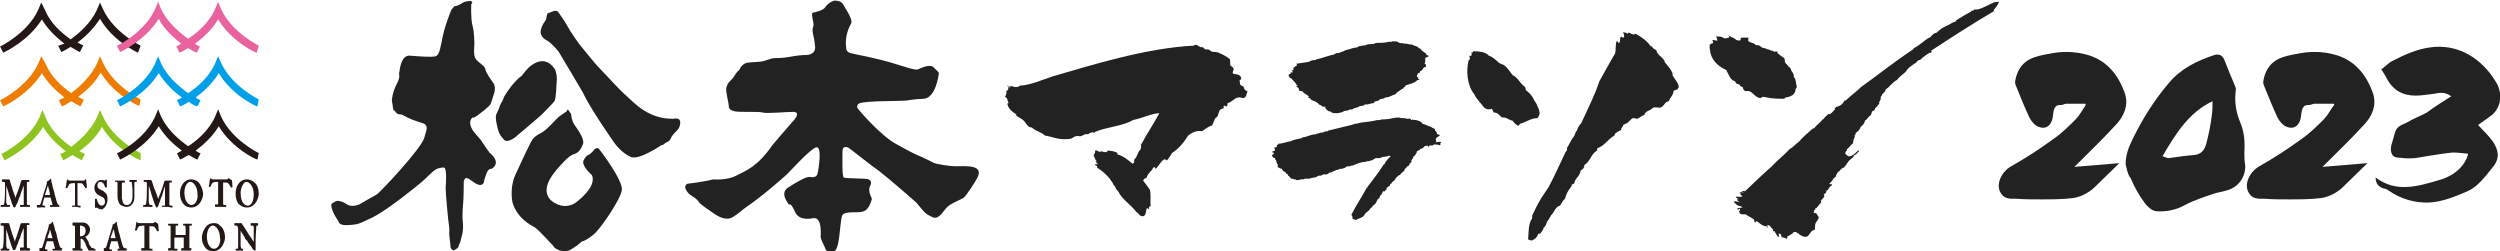
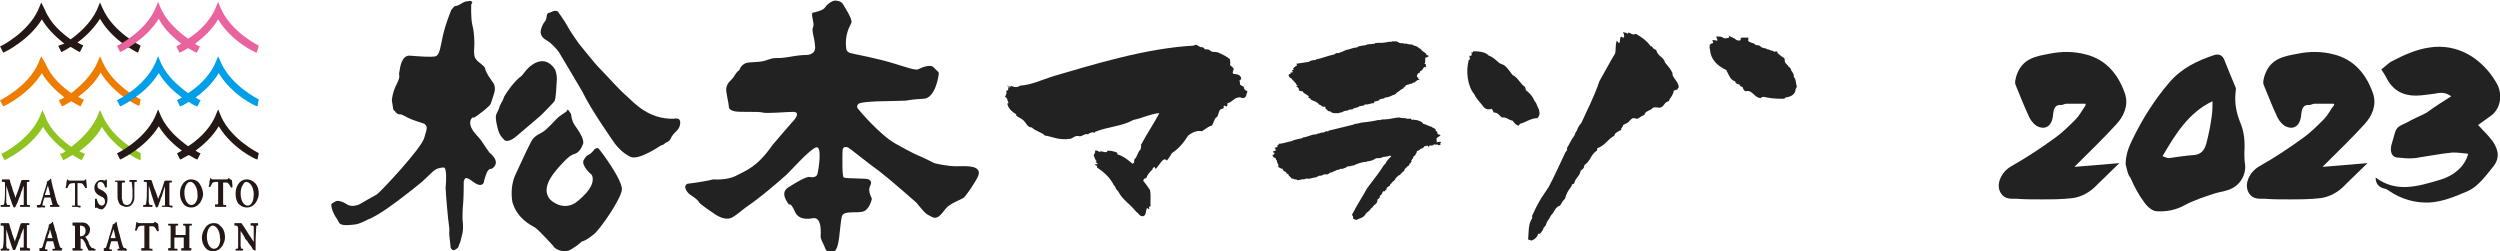
<svg xmlns="http://www.w3.org/2000/svg" version="1.1" id="レイヤー_1" x="0px" y="0px" viewBox="0 0 400 40.2" style="enable-background:new 0 0 400 40.2;" xml:space="preserve">
  <style type="text/css">
	.st0{fill:#231815;}
	.st1{fill:#EE7C00;}
	.st2{fill:#8FC31F;}
	.st3{fill:#E9639E;}
	.st4{fill:#009FE8;}
	.st5{fill:#222222;}
	.st6{fill-rule:evenodd;clip-rule:evenodd;fill:#222222;}
</style>
  <g>
    <g>
      <g>
        <path class="st0" d="M22.5,7.3c0,0-4.3-2.1-6-5.8L16,0.4l-0.5,1.2c-1,2.1-2.8,3.7-4.2,4.7c-1.4-1-3.2-2.5-4.1-4.7L6.6,0.4     L6.1,1.6c-1.7,3.7-6,5.8-6,5.8L0,7.4l0.5,1l0.1,0c0.2-0.1,4-1.9,6.1-5.3c0.8,1.4,2.1,2.7,3.6,3.9C9.8,7.1,9.5,7.3,9.4,7.3l-0.1,0     l0.5,1l0.1,0c0,0,0.6-0.3,1.4-0.8c0.8,0.5,1.4,0.8,1.4,0.8l0.1,0l0.5-1l0-0.1l-0.1,0c-0.1,0-0.4-0.2-0.8-0.4     C13.9,5.7,15.1,4.4,16,3C18,6.5,21.8,8.3,22,8.4l0.1,0L22.5,7.3L22.5,7.3z" />
        <path class="st1" d="M22.5,15.9c0,0-4.3-2.1-6-5.8L16,9l-0.5,1.2c-1,2.1-2.8,3.7-4.1,4.7c-1.4-1-3.2-2.5-4.1-4.7L6.6,9l-0.5,1.2     c-1.7,3.7-6,5.8-6,5.8l-0.1,0l0.5,1l0.1,0c0.2-0.1,4-1.9,6.1-5.3c0.8,1.4,2.1,2.7,3.6,3.9c-0.5,0.3-0.8,0.4-0.8,0.4l-0.1,0l0.5,1     l0.1,0c0,0,0.6-0.3,1.4-0.8c0.8,0.5,1.3,0.7,1.4,0.8l0.1,0l0.5-1l0-0.1l-0.1,0c-0.1,0-0.4-0.2-0.8-0.4c1.6-1.2,2.8-2.4,3.6-3.9     c2.1,3.5,5.9,5.3,6.1,5.3l0.1,0L22.5,15.9L22.5,15.9z" />
        <path class="st2" d="M22.5,24.5c0,0-4.3-2.1-6-5.8L16,17.6l-0.5,1.2c-1,2.1-2.8,3.7-4.1,4.7c-1.4-1-3.2-2.5-4.1-4.7l-0.5-1.2     l-0.5,1.2c-1.7,3.7-6,5.8-6,5.8l-0.1,0l0.5,1l0.1,0c0.2-0.1,4-1.9,6.1-5.3c0.8,1.4,2.1,2.7,3.6,3.9c-0.4,0.3-0.7,0.4-0.8,0.4     l-0.1,0l0.5,1l0.1,0c0,0,0.6-0.3,1.4-0.8c0.8,0.5,1.4,0.8,1.4,0.8l0.1,0l0.5-1l-0.1,0c0,0-0.3-0.2-0.8-0.4     c1.6-1.2,2.8-2.4,3.6-3.9c2.1,3.5,5.9,5.3,6.1,5.3l0.1,0L22.5,24.5L22.5,24.5z" />
        <path class="st3" d="M41.4,7.3c0,0-4.3-2.1-6-5.8l-0.5-1.2l-0.5,1.2c-1,2.2-2.9,3.8-4.3,4.7c-1.4-1-3.3-2.6-4.3-4.7l-0.5-1.2     l-0.5,1.2c-1.7,3.7-6,5.8-6,5.8l-0.1,0l0.5,1l0.1,0c0.2-0.1,4-1.9,6.1-5.3C26.3,4.8,27.9,6.1,29,7c-0.4,0.2-0.7,0.4-0.7,0.4     l-0.1,0l0.5,1l0.1,0c0,0,0.5-0.2,1.3-0.7c0.7,0.4,1.2,0.7,1.3,0.7l0.1,0l0.5-1l-0.1,0c0,0-0.3-0.1-0.7-0.4     c1.1-0.8,2.7-2.2,3.7-3.9c2.1,3.5,5.9,5.3,6.1,5.3l0.1,0L41.4,7.3L41.4,7.3z" />
        <path class="st4" d="M41.4,15.9c0,0-4.3-2.1-6-5.8L34.9,9l-0.5,1.2c-1,2.2-2.9,3.8-4.3,4.7c-1.4-1-3.3-2.6-4.3-4.7L25.3,9     l-0.5,1.2c-1.7,3.7-6,5.8-6,5.8l-0.1,0l0.5,1l0.1,0c0.2-0.1,4-1.9,6.1-5.3c1.1,1.8,2.6,3.1,3.7,3.9c-0.4,0.2-0.7,0.4-0.7,0.4     l-0.1,0l0.5,1l0.1,0c0,0,0.5-0.2,1.3-0.7c0.7,0.5,1.2,0.7,1.3,0.7l0.1,0l0.5-1l-0.1,0c0,0-0.3-0.1-0.7-0.4     c1.1-0.8,2.7-2.2,3.7-3.9c2.1,3.5,5.9,5.3,6.1,5.3l0.1,0L41.4,15.9L41.4,15.9z" />
        <path class="st0" d="M41.4,24.5c0,0-4.3-2.1-6-5.8l-0.5-1.2l-0.5,1.2c-1,2.2-2.9,3.8-4.3,4.7c-1.4-1-3.3-2.6-4.3-4.7l-0.5-1.2     l-0.5,1.2c-1.7,3.7-6,5.8-6,5.8l-0.1,0l0.5,1l0.1,0c0.2-0.1,4-1.9,6.1-5.3c1.1,1.8,2.6,3.1,3.7,3.9c-0.4,0.2-0.7,0.4-0.7,0.4     l-0.1,0l0.5,1l0.1,0c0.1,0,0.5-0.3,1.3-0.7c0.7,0.4,1.2,0.7,1.3,0.7l0.1,0l0.5-1l-0.1,0c0,0-0.3-0.1-0.7-0.4     c1.1-0.8,2.7-2.2,3.7-3.9c2.1,3.5,5.9,5.3,6.1,5.3l0.1,0L41.4,24.5L41.4,24.5z" />
        <g>
          <path class="st0" d="M4.7,32.8H4.4c0,0-0.1-0.1-0.1-0.2c0,0,0-0.1,0-0.3l0-0.1c0-0.3,0-0.8,0-1v-0.4c0-0.3,0-1.3,0-1.5      c0-0.2,0-0.2,0.1-0.2h0.2c0.1,0,0.1,0,0.1-0.1v-0.1c0-0.1-0.1-0.1-0.1-0.1c0,0,0,0,0,0l0,0c-0.1,0-0.3,0-0.9,0      c-0.1,0-0.2,0-0.3,0.1c0,0.1-0.3,0.9-0.4,1.3l-0.3,0.8c-0.1,0.2-0.2,0.5-0.2,0.7c-0.1-0.3-0.3-0.9-0.5-1.4l0-0.1      c-0.2-0.6-0.4-1.1-0.4-1.3c0-0.1-0.1-0.2-0.2-0.2c0,0,0,0-0.1,0c-0.1,0-0.2,0-0.3,0c-0.4,0-0.6,0-0.6,0l0,0c0,0,0,0,0,0      c-0.1,0-0.1,0.1-0.1,0.1V29c0,0.1,0,0.1,0.1,0.1h0.2c0.1,0,0.2,0,0.2,0.3v1c0,0.1,0,1.6-0.1,2c0,0.2-0.1,0.4-0.2,0.4H0.2      c-0.1,0-0.1,0-0.1,0.1V33c0,0,0,0.1,0.1,0.1c0,0,0,0,0.1,0c0.1,0,0.3,0,0.6,0c0.3,0,0.4,0,0.5,0c0,0,0.1,0,0.1,0      c0.1,0,0.1-0.1,0.1-0.1v-0.1c0-0.1,0-0.1-0.1-0.1H1.2c-0.1,0-0.1-0.2-0.2-0.4c0-0.2,0-0.7,0-1.4v0c0-0.1,0-0.8,0-1.3      c0.1,0.4,0.4,1.1,0.4,1.3c0,0,0.6,1.9,0.7,2c0,0.1,0.1,0.2,0.2,0.2c0.1,0,0.2-0.1,0.2-0.2c0,0,0.1-0.2,0.2-0.4l0.1-0.2      c0.2-0.5,0.3-0.9,0.4-1c0-0.1,0.1-0.3,0.2-0.7l0.1-0.2c0.1-0.3,0.2-0.6,0.3-0.8c0,0.3,0,0.7,0,1.3v0.3c0,0.5,0,1.3,0,1.4      c0,0.1,0,0.1-0.1,0.1H3.3c-0.1,0-0.1,0-0.1,0.1V33c0,0.1,0.1,0.1,0.1,0.1c0,0,0,0,0.1,0c0.1,0,0.3,0,0.6,0c0.3,0,0.5,0,0.6,0      l0,0c0,0,0.1,0,0.1,0c0.1,0,0.1,0,0.1-0.1v-0.1C4.8,32.8,4.7,32.8,4.7,32.8z" />
          <path class="st0" d="M7,33.2c0,0,0.1,0,0.1,0c0.1,0,0.1,0,0.1-0.1v-0.1c0,0,0-0.1-0.1-0.1H6.9c-0.1,0-0.1,0-0.1-0.1      c0,0,0-0.1,0-0.1c0-0.1,0.2-0.8,0.3-1.1h1c0.1,0.3,0.2,0.9,0.3,1.1c0,0.1,0,0.1,0,0.1c0,0,0,0-0.1,0H8.1c-0.1,0-0.1,0-0.1,0.1      V33c0,0.1,0.1,0.1,0.1,0.1c0,0,0.1,0,0.1,0c0.1,0,0.3,0,0.5,0c0.4,0,0.5,0,0.6,0c0,0,0.1,0,0.1,0c0.1,0,0.1,0,0.1-0.1v-0.1      c0-0.1,0-0.1-0.1-0.1H9.4c0,0-0.1,0-0.2-0.2c-0.1-0.2-0.4-1.3-0.5-1.7c0-0.2-0.2-0.7-0.3-1.1l0-0.1c-0.1-0.4-0.2-0.7-0.2-0.9      c0-0.1,0-0.2-0.1-0.2c-0.1,0-0.1,0-0.1,0.1c0,0.1-0.3,0.2-0.4,0.3c-0.1,0-0.1,0.1-0.1,0.1c0,0,0,0.1,0,0.1c0,0,0,0,0,0.1      c0,0,0,0,0,0c0,0.1-0.4,1.4-0.5,1.6c-0.1,0.5-0.5,1.6-0.5,1.7c-0.1,0.2-0.2,0.2-0.2,0.2H6c-0.1,0-0.1,0-0.1,0.1V33      c0,0,0,0.2,0.1,0.2c0,0,0,0,0.1,0c0.1,0,0.2,0,0.4,0C6.7,33.1,6.9,33.2,7,33.2z M7.2,31.1c0.1-0.2,0.2-0.6,0.3-0.9      c0.1-0.3,0.1-0.4,0.2-0.5l0,0.1c0.1,0.4,0.3,1.1,0.3,1.4H7.2z" />
          <path class="st0" d="M12.7,33.2C12.7,33.2,12.7,33.2,12.7,33.2c0.1,0,0.2,0,0.2-0.1v-0.1c0-0.1-0.1-0.1-0.1-0.1h-0.3      c-0.1,0-0.1-0.2-0.1-0.5v-3.1h0.1c0.3,0,0.6,0,0.7,0.1c0.1,0.1,0.3,0.4,0.4,0.6c0,0,0,0.1,0.1,0.1l0,0h0l0.1,0      c0,0,0.1,0,0.1-0.1c0-0.3-0.1-1-0.1-1.1c0-0.1,0-0.2-0.1-0.2c-0.1,0-0.1,0-0.1,0.1l0,0c-0.1,0.1-0.2,0.1-0.3,0.1      c0,0-0.1,0-0.1,0l0,0c-0.2,0-0.4,0-0.8,0h-0.3c-0.3,0-0.5,0-0.7,0h0c-0.1,0-0.1,0-0.2,0c-0.1,0-0.2,0-0.3-0.1      c0,0-0.1-0.1-0.1-0.1c0,0-0.1,0-0.1,0.2c0,0-0.1,0.3-0.1,0.7l-0.1,0.4c0,0.1,0,0.1,0.1,0.1l0.1,0c0,0,0,0,0,0      c0.1,0,0.1-0.1,0.1-0.1c0.2-0.4,0.3-0.6,0.4-0.6c0.2-0.1,0.5-0.1,0.7-0.1h0.1v1.4c0,0.9,0,2,0,2.1c0,0,0,0.1-0.1,0.1h-0.3      c-0.1,0-0.1,0-0.1,0.1V33c0,0.1,0.1,0.1,0.1,0.1c0,0,0,0,0.1,0l0,0c0.1,0,0.3,0,0.6,0C12.4,33.1,12.6,33.2,12.7,33.2z" />
          <path class="st0" d="M17.2,31.8c0-0.4-0.1-0.7-0.3-0.9c-0.2-0.2-0.4-0.4-0.7-0.5c-0.2-0.1-0.4-0.2-0.5-0.3      c-0.1-0.1-0.1-0.3-0.1-0.5c0-0.2,0.1-0.5,0.5-0.5c0.2,0,0.3,0.1,0.4,0.2c0.2,0.2,0.2,0.4,0.3,0.6c0,0.1,0.1,0.1,0.1,0.1      c0,0,0,0,0,0l0.1,0c0.1,0,0.1-0.1,0.1-0.1c0,0,0-0.2,0-0.4c0-0.2,0-0.5,0-0.6c0-0.1-0.1-0.2-0.1-0.2c-0.1,0-0.1,0-0.1,0.1      l-0.1,0.1c0,0,0,0,0,0c-0.1,0-0.3-0.1-0.6-0.1c-0.3,0-0.5,0.1-0.7,0.3c-0.2,0.2-0.4,0.5-0.4,0.9c0,0.4,0.1,0.7,0.3,0.9      c0.2,0.3,0.6,0.4,0.7,0.5c0.5,0.2,0.7,0.4,0.7,0.9c0,0.4-0.3,0.6-0.5,0.6c-0.2,0-0.4-0.1-0.6-0.4c-0.1-0.3-0.2-0.5-0.2-0.6      c0-0.1-0.1-0.1-0.1-0.1l0,0l-0.1,0c-0.1,0-0.1,0.1-0.1,0.1c0,0,0,0.3,0,0.6c0,0.3,0,0.5,0,0.6c0,0.1,0.1,0.2,0.1,0.2      c0.1,0,0.1-0.1,0.2-0.1l0,0c0,0,0,0,0,0c0,0,0,0,0,0c0.2,0.2,0.5,0.3,0.9,0.3C16.8,33.2,17.2,32.7,17.2,31.8z" />
          <path class="st0" d="M21.5,30.3c0-0.5,0-0.9,0-1c0-0.1,0-0.2,0.1-0.2h0.2c0,0,0.1,0,0.1-0.1v-0.1c0-0.1-0.1-0.1-0.1-0.1      c0,0,0,0,0,0l0,0c-0.1,0-0.2,0-0.4,0c-0.2,0-0.4,0-0.5,0l0,0c0,0,0,0-0.1,0c-0.1,0-0.1,0-0.1,0.1V29c0,0.1,0,0.1,0.1,0.1h0.2      c0.1,0,0.1,0.1,0.1,0.2c0,0.1,0.1,0.7,0.1,1.1v1.1c0,0.4-0.1,0.7-0.3,1c-0.1,0.2-0.4,0.3-0.6,0.3c-0.1,0-0.4,0-0.6-0.3      c-0.1-0.2-0.1-0.5-0.2-0.7c0-0.2,0-0.6,0-0.9v-0.7c0-0.3,0-0.7,0-0.8c0-0.1,0-0.2,0.2-0.2h0.2c0.1,0,0.1,0,0.1-0.1v-0.1      c0-0.1-0.1-0.1-0.1-0.1c0,0,0,0-0.1,0h0c-0.1,0-0.3,0-0.6,0c-0.4,0-0.6,0-0.7,0l0,0c0,0,0,0,0,0c-0.1,0-0.1,0-0.1,0.1V29      c0,0.1,0.1,0.1,0.1,0.1h0.2c0,0,0.1,0,0.1,0.2v1.4c0,0.8,0,1.2,0.1,1.4c0.1,0.4,0.3,0.7,0.6,0.8c0.2,0.1,0.5,0.2,0.7,0.2      c0.4,0,0.7-0.1,0.9-0.4c0.3-0.3,0.4-0.7,0.4-1.2C21.5,31.4,21.5,30.4,21.5,30.3z" />
          <path class="st0" d="M27.4,33.2L27.4,33.2c0.1,0,0.1,0,0.1,0c0.1,0,0.1,0,0.1-0.1v-0.1c0-0.1-0.1-0.1-0.1-0.1h-0.3      c0,0-0.1-0.1-0.1-0.2c0,0,0-0.1,0-0.2l0-0.2c0-0.3,0-0.8,0-1v-0.4c0-0.9,0-1.4,0-1.5c0-0.2,0-0.2,0.1-0.2h0.2      c0.1,0,0.1,0,0.1-0.1v-0.1c0-0.1-0.1-0.1-0.1-0.1c0,0,0,0,0,0l0,0c-0.1,0-0.3,0-0.8,0c-0.1,0-0.2,0-0.3,0.1      c0,0.1-0.3,0.9-0.4,1.3l-0.1,0.2c0,0.1-0.1,0.3-0.2,0.6l-0.1,0.2c-0.1,0.2-0.1,0.4-0.2,0.5c-0.1-0.3-0.3-0.9-0.5-1.4l-0.1-0.2      c-0.2-0.5-0.3-1-0.4-1.2c0-0.1-0.1-0.2-0.2-0.2c0,0-0.1,0-0.1,0c-0.1,0-0.2,0-0.3,0c-0.4,0-0.6,0-0.6,0l0,0c0,0,0,0,0,0      c-0.1,0-0.1,0.1-0.1,0.1V29c0,0.1,0,0.1,0.1,0.1h0.2c0.1,0,0.2,0,0.2,0.3v1c0,0.1,0,1.6-0.1,2c0,0.2-0.1,0.4-0.2,0.4h-0.2      c-0.1,0-0.1,0-0.1,0.1V33c0,0,0,0.1,0.1,0.1c0,0,0,0,0.1,0c0.1,0,0.3,0,0.6,0c0.3,0,0.4,0,0.5,0c0,0,0.1,0,0.1,0      c0.1,0,0.1-0.1,0.1-0.1v-0.1c0-0.1,0-0.1-0.1-0.1H24c-0.1,0-0.1-0.2-0.2-0.4c0-0.2,0-0.7,0-1.4v0c0-0.2,0-0.8,0-1.3      c0.1,0.4,0.4,1.1,0.4,1.3c0,0,0.6,1.9,0.7,2c0,0.1,0.1,0.2,0.2,0.2c0.1,0,0.1-0.1,0.2-0.2c0,0,0.1-0.2,0.2-0.6l0.1-0.2      c0.1-0.4,0.2-0.7,0.3-0.8c0-0.1,0.1-0.3,0.2-0.7c0.1-0.3,0.2-0.7,0.3-0.9c0,0.3,0,0.7,0,1.3v0.3c0,0.5,0,1.3,0,1.4      c0,0.1,0,0.1-0.1,0.1h-0.3c-0.1,0-0.1,0-0.1,0.1V33c0,0.1,0.1,0.1,0.1,0.1c0,0,0,0,0.1,0c0.1,0,0.3,0,0.6,0      C27.1,33.1,27.3,33.2,27.4,33.2z" />
          <path class="st0" d="M31.8,29.2c-0.4-0.4-0.9-0.5-1.2-0.5c-0.6,0-1.1,0.3-1.4,0.8c-0.4,0.6-0.4,1.2-0.4,1.5      c0,0.9,0.4,1.5,0.7,1.8c0.3,0.3,0.8,0.4,1.1,0.4c0.6,0,1.1-0.3,1.5-0.9c0.2-0.4,0.4-0.8,0.4-1.3C32.4,30,32,29.5,31.8,29.2z       M30.6,32.8c-0.4,0-1.1-0.5-1.1-2c0-0.4,0.1-1,0.4-1.4c0.2-0.2,0.3-0.3,0.5-0.3c0,0,0,0,0.1,0c0,0,0,0,0,0c0.4,0,1.1,0.7,1.1,2      C31.7,31.7,31.4,32.8,30.6,32.8z" />
          <path class="st0" d="M36.6,28.5c-0.1,0-0.1,0-0.1,0.1l0,0c-0.1,0.1-0.2,0.1-0.3,0.1c0,0-0.1,0-0.1,0l0,0c-0.2,0-0.4,0-0.8,0      h-0.3c-0.3,0-0.5,0-0.7,0h0c-0.1,0-0.1,0-0.2,0c-0.1,0-0.2,0-0.3-0.1c0,0-0.1-0.1-0.1-0.1c0,0-0.1,0-0.1,0.2      c0,0-0.1,0.3-0.1,0.7l-0.1,0.4c0,0.1,0,0.1,0.1,0.1l0.1,0c0,0,0,0,0,0c0.1,0,0.1-0.1,0.1-0.1c0.2-0.4,0.3-0.6,0.4-0.6      c0.2-0.1,0.5-0.1,0.7-0.1h0.1v1.4c0,0.2,0,1.9,0,2.1c0,0,0,0.1-0.1,0.1h-0.3c-0.1,0-0.1,0-0.1,0.1V33c0,0.1,0.1,0.1,0.1,0.1      c0,0,0,0,0.1,0l0,0c0.1,0,0.3,0,0.7,0c0.4,0,0.6,0,0.7,0c0,0,0,0,0.1,0c0.1,0,0.1,0,0.1-0.1v-0.1c0-0.1-0.1-0.1-0.1-0.1h-0.3      c-0.1,0-0.1-0.2-0.1-0.5v-3.1h0.1c0.3,0,0.6,0,0.7,0.1c0.1,0.1,0.3,0.4,0.4,0.6c0,0,0,0.1,0.1,0.1h0l0.1,0c0,0,0.1,0,0.1-0.1      c0-0.3-0.1-1-0.1-1.1C36.7,28.7,36.7,28.5,36.6,28.5z" />
          <path class="st0" d="M38.4,32.8c0.3,0.3,0.8,0.4,1.1,0.4c0.6,0,1.1-0.3,1.5-0.9c0.2-0.4,0.4-0.8,0.4-1.3c0-1-0.4-1.6-0.7-1.8      c-0.4-0.4-0.9-0.5-1.2-0.5c-0.6,0-1.1,0.3-1.4,0.8c-0.4,0.6-0.4,1.2-0.4,1.5C37.7,31.9,38,32.6,38.4,32.8z M39.4,29.1      C39.4,29.1,39.5,29.1,39.4,29.1L39.4,29.1C39.5,29.1,39.5,29.1,39.4,29.1c0.5,0,1.2,0.7,1.2,2c0,0.7-0.2,1.8-1,1.8      c-0.4,0-1.1-0.5-1.1-2c0-0.4,0.1-1,0.4-1.4C39.1,29.2,39.2,29.1,39.4,29.1z" />
          <path class="st0" d="M4.7,39.7H4.4c0,0-0.1-0.1-0.1-0.2c0,0,0-0.1,0-0.3l0-0.1c0-0.3,0-0.8,0-1v-0.4c0-0.3,0-1.4,0-1.5      c0-0.2,0-0.2,0.1-0.2h0.2c0.1,0,0.1,0,0.1-0.1v-0.1c0-0.1-0.1-0.1-0.1-0.1c0,0,0,0-0.1,0c-0.1,0-0.3,0-0.9,0      c-0.1,0-0.2,0-0.3,0.1c0,0.1-0.3,0.9-0.4,1.3l-0.1,0.3c0,0.1-0.1,0.3-0.2,0.6c-0.1,0.2-0.2,0.5-0.2,0.7      c-0.1-0.3-0.3-0.9-0.5-1.4l0-0.1c-0.2-0.5-0.3-1-0.4-1.3c0-0.1-0.1-0.2-0.2-0.2c0,0,0,0-0.1,0c-0.1,0-0.2,0-0.3,0      c-0.4,0-0.5,0-0.6,0c0,0,0,0-0.1,0c-0.1,0-0.1,0.1-0.1,0.1V36c0,0.1,0,0.1,0.1,0.1h0.2c0.1,0,0.2,0,0.2,0.3v1c0,0.1,0,1.6-0.1,2      c0,0.2-0.1,0.4-0.2,0.4H0.2c-0.1,0-0.1,0-0.1,0.1V40c0,0,0,0.1,0.1,0.1c0,0,0,0,0,0h0c0.1,0,0.2,0,0.6,0c0.3,0,0.4,0,0.5,0      c0,0,0.1,0,0.1,0c0.1,0,0.1-0.1,0.1-0.1v-0.1c0-0.1,0-0.1-0.1-0.1H1.2c-0.1,0-0.1-0.2-0.2-0.4c0-0.2,0-0.7,0-1.4v0      c0-0.1,0-0.8,0-1.3c0.1,0.4,0.4,1.1,0.4,1.3c0,0,0.6,1.9,0.7,2C2.2,40,2.3,40,2.3,40c0.1,0,0.2-0.1,0.2-0.2c0,0,0.1-0.2,0.2-0.5      l0.1-0.2c0.1-0.4,0.3-0.9,0.4-1c0-0.1,0.1-0.3,0.2-0.7l0.1-0.2c0.1-0.3,0.2-0.5,0.3-0.7c0,0.3,0,0.7,0,1.3v0.3      c0,0.5,0,1.3,0,1.4c0,0.1,0,0.1-0.1,0.1H3.3c-0.1,0-0.1,0-0.1,0.1V40c0,0.1,0.1,0.1,0.1,0.1c0,0,0,0,0.1,0c0.1,0,0.3,0,0.6,0      c0.3,0,0.5,0,0.6,0c0,0,0.1,0,0.1,0c0.1,0,0.1,0,0.1-0.1v-0.1C4.8,39.8,4.7,39.7,4.7,39.7z" />
          <path class="st0" d="M9.9,39.7H9.8c0,0-0.1,0-0.2-0.2c-0.1-0.2-0.4-1.3-0.5-1.7c0-0.2-0.1-0.6-0.3-1l0-0.1      c-0.1-0.4-0.2-0.8-0.3-1c0-0.1,0-0.2-0.1-0.2c-0.1,0-0.1,0-0.1,0.1c0,0.1-0.3,0.2-0.4,0.3c-0.1,0-0.1,0.1-0.1,0.1      c0,0,0,0.1,0,0.1c0,0,0,0,0,0.1c0,0,0,0,0,0l0,0c0,0.1-0.4,1.4-0.5,1.6c-0.1,0.5-0.5,1.6-0.5,1.7c-0.1,0.2-0.2,0.2-0.2,0.2H6.4      c-0.1,0-0.1,0-0.1,0.1V40c0,0,0,0.2,0.1,0.2c0,0,0,0,0.1,0l0,0c0.1,0,0.2,0,0.4,0c0.2,0,0.4,0,0.5,0h0c0,0,0.1,0,0.1,0      c0.1,0,0.1,0,0.1-0.1v-0.1c0,0,0-0.1-0.1-0.1H7.3c0,0-0.1,0-0.1-0.1c0,0,0-0.1,0-0.1c0-0.1,0.2-0.8,0.3-1.1h1      c0.1,0.3,0.2,0.9,0.3,1.1c0,0.1,0,0.1,0,0.1c0,0,0,0-0.1,0H8.5c-0.1,0-0.1,0-0.1,0.1V40c0,0.1,0.1,0.1,0.1,0.1c0,0,0.1,0,0.1,0      l0,0c0.1,0,0.3,0,0.5,0c0.4,0,0.5,0,0.6,0c0,0,0.1,0,0.1,0c0.1,0,0.1,0,0.1-0.1v-0.1C10,39.8,10,39.7,9.9,39.7z M8.4,38.1H7.6      c0-0.2,0.1-0.5,0.3-0.9l0-0.1c0-0.2,0.1-0.3,0.1-0.4C8.1,37.1,8.3,37.8,8.4,38.1z" />
          <path class="st0" d="M14.9,39.7c-0.1,0-0.2,0-0.3-0.1c-0.1-0.1-0.4-0.6-0.4-0.7l0-0.1c-0.1-0.2-0.3-0.6-0.4-0.7      c0-0.1-0.1-0.1-0.2-0.2c0.5-0.2,0.8-0.6,0.8-1.2c0-0.3-0.1-0.5-0.3-0.7c-0.2-0.3-0.6-0.4-0.9-0.4c-0.1,0-0.2,0-0.3,0l-0.1,0      c-0.2,0-0.3,0-0.5,0c-0.4,0-0.5,0-0.6,0c0,0,0,0,0,0c-0.1,0-0.1,0-0.1,0.1V36c0,0.1,0,0.1,0.1,0.1h0.2c0,0,0.1,0.1,0.1,0.2v1.6      c0,0.5,0,1.1,0,1.7c0,0.1,0,0.1-0.1,0.1h-0.2c-0.1,0-0.1,0-0.1,0.1V40c0,0.1,0.1,0.1,0.1,0.1c0,0,0,0,0.1,0c0.1,0,0.2,0,0.6,0      c0.4,0,0.5,0,0.6,0c0,0,0,0,0.1,0c0.1,0,0.1,0,0.1-0.1v-0.1c0-0.1,0-0.1-0.1-0.1h-0.2c0,0,0,0,0-0.2c0-0.1,0-0.7,0-1.1v-0.3      c0,0,0.1,0,0.1,0c0.2,0,0.2,0.1,0.4,0.3c0.1,0.1,0.2,0.4,0.3,0.5l0,0.1c0.1,0.3,0.2,0.5,0.3,0.6c0,0.1,0.1,0.3,0.2,0.4l0,0      l0.1,0c0.1,0,0.2,0,0.4,0c0.2,0,0.3,0,0.4,0c0,0,0,0,0.1,0c0,0,0.1,0,0.1-0.1v-0.1C15,39.8,15,39.7,14.9,39.7z M13.7,36.9      c0,0.3-0.1,0.9-0.8,0.9c0,0-0.1,0-0.1,0l0-1.6c0-0.1,0-0.1,0-0.1c0,0,0.1,0,0.1,0c0.2,0,0.4,0.1,0.6,0.2      C13.6,36.5,13.7,36.7,13.7,36.9z" />
          <path class="st0" d="M20.1,39.7h-0.2c0,0-0.1,0-0.2-0.2c-0.1-0.2-0.4-1.3-0.5-1.7c0-0.2-0.2-0.6-0.3-1.1l0-0.1      c-0.1-0.4-0.2-0.7-0.2-0.9c0-0.1,0-0.2-0.1-0.2c-0.1,0-0.1,0-0.1,0.1c0,0.1-0.3,0.2-0.4,0.3c-0.1,0-0.1,0.1-0.1,0.1      c0,0,0,0.1,0,0.1c0,0,0,0,0,0.1c0,0,0,0,0,0c-0.1,0.2-0.4,1.4-0.5,1.6c-0.1,0.5-0.5,1.6-0.5,1.7c-0.1,0.2-0.2,0.2-0.2,0.2h-0.1      c-0.1,0-0.1,0-0.1,0.1V40c0,0,0,0.2,0.1,0.2c0,0,0,0,0.1,0l0,0c0.1,0,0.2,0,0.4,0c0.2,0,0.4,0,0.5,0h0c0,0,0.1,0,0.1,0      c0.1,0,0.1,0,0.1-0.1v-0.1c0,0,0-0.1-0.1-0.1h-0.2c-0.1,0-0.1,0-0.1-0.1c0,0,0-0.1,0-0.1c0-0.1,0.2-0.8,0.3-1.1h1      c0.1,0.3,0.2,0.9,0.3,1.1c0,0.1,0,0.1,0,0.1c0,0,0,0-0.1,0h-0.1c-0.1,0-0.1,0-0.1,0.1V40c0,0.1,0.1,0.1,0.1,0.1c0,0,0.1,0,0.1,0      l0,0c0.1,0,0.3,0,0.5,0c0.4,0,0.5,0,0.6,0c0,0,0.1,0,0.1,0c0.1,0,0.1,0,0.1-0.1v-0.1C20.2,39.8,20.1,39.7,20.1,39.7z M18.5,38.1      h-0.8c0-0.2,0.2-0.6,0.3-0.9c0.1-0.3,0.1-0.5,0.2-0.5l0,0.1C18.3,37,18.4,37.8,18.5,38.1z" />
          <path class="st0" d="M24.8,35.5c-0.1,0-0.1,0-0.1,0.1l0,0c-0.1,0.1-0.2,0.1-0.3,0.1c0,0-0.1,0-0.1,0l0,0c-0.2,0-0.4,0-0.8,0      h-0.3c-0.3,0-0.5,0-0.7,0c-0.1,0-0.1,0-0.2,0c-0.1,0-0.2,0-0.3-0.1c0,0-0.1-0.1-0.1-0.1c0,0-0.1,0-0.1,0.2      c0,0.1-0.1,0.4-0.1,0.7l-0.1,0.4c0,0.1,0,0.1,0.1,0.1l0.1,0c0,0,0,0,0,0c0.1,0,0.1-0.1,0.1-0.1c0.2-0.5,0.3-0.6,0.4-0.6      c0.2-0.1,0.5-0.1,0.7-0.1h0.1v1.4c0,0.9,0,2,0,2.1c0,0,0,0.1-0.1,0.1h-0.3c-0.1,0-0.1,0-0.1,0.1V40c0,0.1,0.1,0.1,0.1,0.1      c0,0,0,0,0.1,0c0.1,0,0.3,0,0.7,0c0.4,0,0.6,0,0.7,0c0,0,0,0,0.1,0c0.1,0,0.1,0,0.1-0.1v-0.1c0-0.1-0.1-0.1-0.1-0.1h-0.3      c-0.1,0-0.1-0.2-0.1-0.5v-3.1h0.1c0.3,0,0.6,0,0.7,0.1c0.1,0.1,0.3,0.4,0.4,0.6c0,0,0,0.1,0.1,0.1l0,0l0.1,0c0,0,0.1,0,0.1-0.1      c0-0.3-0.1-1-0.1-1.1C24.9,35.6,24.9,35.5,24.8,35.5z" />
          <path class="st0" d="M30.6,39.7h-0.2c-0.1,0-0.1,0-0.1-0.2c0-0.1,0-0.3,0-0.6l0-0.3c0-0.3,0-0.5,0-0.6v-0.6c0-0.1,0-0.3,0-0.5      l0-0.2c0-0.2,0-0.3,0-0.4c0-0.2,0-0.2,0.1-0.2h0.2c0.1,0,0.1-0.1,0.1-0.1v-0.1c0-0.1-0.1-0.1-0.1-0.1c0,0-0.1,0-0.1,0      c-0.1,0-0.3,0-0.5,0c-0.3,0-0.4,0-0.5,0c-0.1,0-0.1,0-0.1,0c-0.1,0-0.1,0-0.1,0.1V36c0,0.1,0.1,0.1,0.1,0.1h0.2c0,0,0,0,0.1,0.2      c0,0.1,0,0.9,0,1.1v0.2c0,0,0,0,0,0h0h-1.6c0,0,0,0,0,0v-0.2c0-0.2,0-0.9,0-1c0-0.3,0-0.3,0.1-0.3h0.2c0.1,0,0.1,0,0.1-0.1v-0.1      c0-0.1,0-0.1-0.1-0.1c0,0-0.1,0-0.1,0c-0.1,0-0.3,0-0.6,0c-0.3,0-0.5,0-0.6,0c0,0-0.1,0-0.1,0c-0.1,0-0.1,0.1-0.1,0.1V36      c0,0.1,0.1,0.1,0.1,0.1h0.2c0.1,0,0.1,0,0.1,0.3c0,0,0,0.1,0,0.1l0,0.3c0,0.2,0,0.5,0,0.6v0.8c0,0.2,0,0.5,0,0.8V39      c0,0.2,0,0.4,0,0.5c0,0.1,0,0.2-0.1,0.2h-0.2c-0.1,0-0.1,0-0.1,0.1V40c0,0.1,0,0.1,0.1,0.1c0,0,0.1,0,0.1,0c0.1,0,0.3,0,0.6,0      c0.3,0,0.4,0,0.5,0c0,0,0.1,0,0.1,0c0.1,0,0.1,0,0.1-0.1v-0.1c0-0.1,0-0.1-0.1-0.1H28c0,0-0.1,0-0.1-0.1c0-0.4,0-1.1,0-1.3V38      l0,0h1.5c0,0,0,0,0,0l0,0.2c0,0.1,0,1.1,0,1.3c0,0.2,0,0.2,0,0.2h-0.3c-0.1,0-0.1,0-0.1,0.1V40c0,0.1,0,0.1,0.1,0.1      c0,0,0.1,0,0.2,0c0.1,0,0.3,0,0.6,0c0.3,0,0.4,0,0.5,0l0,0c0,0,0.1,0,0.1,0c0.1,0,0.1,0,0.1-0.1v-0.1      C30.7,39.8,30.6,39.7,30.6,39.7z" />
          <path class="st0" d="M34.2,35.7c-0.6,0-1.1,0.3-1.4,0.8c-0.4,0.6-0.5,1.2-0.5,1.5c0,0.9,0.4,1.5,0.7,1.8      c0.3,0.3,0.8,0.4,1.1,0.4c0.6,0,1.1-0.3,1.5-0.9c0.2-0.4,0.4-0.8,0.4-1.3c0-1-0.4-1.6-0.7-1.8C34.9,35.7,34.5,35.7,34.2,35.7z       M34.2,39.8c-0.4,0-1.1-0.5-1.1-2c0-0.4,0.1-1,0.4-1.4c0.2-0.2,0.3-0.3,0.5-0.3c0,0,0,0,0.1,0l0,0c0,0,0,0,0,0      c0.4,0,1.1,0.7,1.1,2C35.3,38.1,35.3,39.8,34.2,39.8z" />
          <path class="st0" d="M41.2,35.7C41.2,35.7,41.2,35.7,41.2,35.7c-0.1,0-0.3,0-0.5,0c-0.2,0-0.4,0-0.4,0c0,0-0.1,0-0.1,0      c-0.1,0-0.1,0.1-0.1,0.1V36c0,0.1,0.1,0.1,0.1,0.1h0.2c0.1,0,0.2,0.1,0.2,0.2c0,0.1,0,0.5,0,0.8l0,0.1c0,0.3,0,0.6,0,1.1v0.4      c-0.2-0.3-0.7-1.1-0.8-1.2c-0.1-0.2-1-1.6-1.1-1.7c0-0.1-0.1-0.1-0.2-0.1c0,0,0,0,0,0c0,0-0.1,0-0.1,0c-0.1,0-0.1,0-0.2,0      c-0.2,0-0.3,0-0.4,0c0,0-0.1,0-0.1,0c0,0,0,0-0.1,0c-0.1,0-0.1,0-0.1,0.1V36c0,0.1,0,0.1,0.1,0.1l0.2,0c0.2,0,0.3,0.2,0.3,0.6      v0.8c0,0.9,0,1.7,0,1.9c0,0.4-0.1,0.4-0.1,0.4h-0.2c-0.1,0-0.1,0.1-0.1,0.1V40c0,0.1,0.1,0.1,0.1,0.1c0,0,0.1,0,0.1,0l0.1,0      c0.1,0,0.3,0,0.3,0c0.1,0,0.3,0,0.4,0h0c0.1,0,0.1,0,0.1,0c0.1,0,0.1-0.1,0.1-0.1v-0.1c0-0.1-0.1-0.1-0.1-0.1h-0.1      c-0.1,0-0.1,0-0.2-0.4c0,0,0-0.9,0-2v-0.5c0,0.1,0.1,0.1,0.1,0.2c0.3,0.5,0.6,0.9,0.6,1c0,0.1,0.2,0.3,0.4,0.5l0.1,0.2      c0.1,0.1,0.2,0.3,0.3,0.4c0.2,0.2,0.3,0.4,0.4,0.6l0.1,0.1c0,0.1,0.1,0.1,0.1,0.1c0,0,0.1,0.1,0.2,0.1c0.1,0,0.1-0.2,0.1-0.2      v-1.6c0-0.6,0.1-1.7,0.1-2c0-0.1,0-0.2,0.1-0.2h0.1c0,0,0.1,0,0.1-0.1v-0.1C41.3,35.8,41.3,35.7,41.2,35.7z" />
        </g>
      </g>
    </g>
    <g>
      <path class="st5" d="M392.2,15.4c-1-0.7-1.8-0.6-2.7-0.4c-1,0.1-2,0.3-3,0.3c-2.1,0-3.7-0.9-4.7-2.9c-0.2-0.4-0.4-0.7-0.8-1.3    c0.6-0.4,1.1-1,1.7-1.3c1.9-1,3.9-1.9,6-2.2c4.5-0.7,8.4,1.7,10.7,5.6c1.1,1.8,0.8,4.3-1.1,5.5c-0.6,0.4-1.2,0.9-1.8,1.3    c0.8,0.9,1.7,1.7,2.4,2.7c0.9,1.4,1.1,2.7-0.1,4.1c-1.2,1.5-2.4,3.1-4,3.8c-1.9,0.8-4,1.7-6.1,1.8c-2.2,0.1-4.5-0.5-6.5-1.9    c-0.2-0.1-0.4-0.3-0.6-0.3c-1-0.2-1.5-0.8-1.5-1.8c3.3,2.5,6.8,1.4,10.2,0.4c2.5-0.7,4.2-2.4,4.6-4.2c-0.9-0.1-1.7-0.2-2.5-0.2    c-2,0.2-4,0.6-6,0.9c-1,0.1-1.9,0-2.9-0.1c-0.8-0.1-1.1-0.9-0.9-1.9c0.2-0.7,0.4-1.4,0.6-2.1c0.3-1.1,1.2-1.2,1.9-1.6    c1-0.6,2.1-1,3.2-1.6C389.5,17.1,390.8,16.3,392.2,15.4z" />
      <g>
        <path class="st5" d="M340.1,26.3c0-1.5,0.5-2.8,1.1-4c1.6-3.3,3.5-6.3,5.8-9c2-2.4,4.6-3.6,7.3-4.5c0.7-0.2,1.3,0,1.6,0.8     c0.6,1.5,1.2,3,1.8,4.4c0.1,0.2,0,0.4,0,0.7c-0.2,1.7,0.1,3.3,0.7,4.8c0.7,1.6,0.8,3.2,0.7,4.9c0,0.6,0,1.2,0.1,1.8     c0.2,1.3-0.4,2.7-1.4,3.5c-1.1,0.9-2.4,0.9-3.6,1.3c-1.5,0.5-3.1,1-4.6,1.8c-1.4,0.8-3,1.1-4.5,1c-0.7,0-1.5-0.7-2-1.4     c-0.9-1.2-1.6-2.5-2.2-3.9C340.4,27.9,340.3,27,340.1,26.3z M346,25c0.4,0.1,0.7,0.3,1,0.3c1.4-0.2,2.7-0.4,4.1-0.5     c1-0.1,1.6-0.7,1.9-1.8c0.4-1.5,0.7-3,0.9-4.6c0.1-0.7,0.1-1.4,0.1-2.2C350.2,18,348.1,21.4,346,25z" />
        <path class="st5" d="M333.7,16.6c-1,0-2,0-3.1,0c-0.3,0-0.5,0.2-0.8,0.2c-1-0.1-1.2,0.6-1.3,1.5c-0.1,1.6-1,2.5-2.3,2     c-0.6-0.2-1.2-0.9-1.5-1.5c-0.8-1.7-1.5-3.5-2.2-5.2c-0.2-0.5,0-0.9,0.1-1.4c0.9-2.9,3.2-3.2,5.3-3.6c1.9-0.4,3.9-0.4,5.8,0.1     c3.2,0.8,5.2,3.1,6.3,6.3c0.6,1.9-0.2,3.6-1.4,4.9c-2.1,2.3-4.4,4.5-6.7,6.8c2.4-0.2,4.8-0.4,7.2-0.6c-1.1,1.1-2.3,2.2-3.5,3.4     c-1.1,1.2-2.5,2-4,2.2c-1.7,0.2-3.4,0.2-5.1,0.2c-1.3,0-2.6,0-3.9-0.1c-0.8,0-1.8,0.1-2.4-0.8c-1-1.4,0-3.5,1.6-4.4     c2.3-1.3,4.6-2.8,6.8-4.4c1.3-0.9,2.4-2,3.5-3.1c0.6-0.6,1-1.4,1.5-2.1C333.7,16.9,333.7,16.7,333.7,16.6z" />
        <path class="st5" d="M373.4,16.6c-1,0-2,0-3.1,0c-0.3,0-0.5,0.2-0.8,0.2c-1-0.1-1.2,0.6-1.3,1.5c-0.1,1.6-1,2.5-2.3,2     c-0.6-0.2-1.2-0.9-1.5-1.5c-0.8-1.7-1.5-3.5-2.2-5.2c-0.2-0.5,0-0.9,0.1-1.4c0.9-2.9,3.2-3.2,5.3-3.6c1.9-0.4,3.9-0.4,5.8,0.1     c3.2,0.8,5.2,3.1,6.3,6.3c0.6,1.9-0.2,3.6-1.4,4.9c-2.1,2.3-4.4,4.5-6.7,6.8c2.4-0.2,4.8-0.4,7.2-0.6c-1.1,1.1-2.3,2.2-3.5,3.4     c-1.1,1.2-2.5,2-4,2.2c-1.7,0.2-3.4,0.2-5.1,0.2c-1.3,0-2.6,0-3.9-0.1c-0.8,0-1.8,0.1-2.4-0.8c-1-1.4,0-3.5,1.6-4.4     c2.3-1.3,4.6-2.8,6.8-4.4c1.3-0.9,2.4-2,3.5-3.1c0.6-0.6,1-1.4,1.5-2.1C373.5,16.9,373.5,16.7,373.4,16.6z" />
      </g>
    </g>
    <g>
      <path class="st6" d="M69.1,9.1h0.3c0,0.2-0.1,0.3-0.3,0.3C69,9.3,69.2,9.3,69.1,9.1" />
      <line class="st5" x1="74" y1="20.1" x2="74" y2="20" />
      <path class="st5" d="M87.2,3.4c0,0,0.1-0.1,0.2-0.4c0.1-0.3,0-0.7,0.3-0.9c0,0,0.6-0.2,0.8-0.3c0.2-0.1,0.7-0.1,0.8,0.1    c0.1,0.2,1.1,1.5,1.5,2.3c0.4,0.8,1.9,2.9,2,3C93,7.4,95,10,96,11c1,1,3.1,3.4,4.3,4.4c1.2,1.1,3.5,3.7,7.5,3.6c0,0,0.2-0.1,0.7,0    c0.5,0.2,0.3,1,0.3,0.9c0,0,0,0.5-0.5,1c-0.5,0.5-0.8,0.8-1,1.3c-0.2,0.4-0.5,0.5-0.7,0.6c-0.2,0.1-0.5,0.4-0.6,0.4    c-0.1,0-0.3,0.1-0.3,0.1c0,0-3.5,2.4-4.8,1.8c-1.3-0.6-2.2-1.7-2.5-2.1c-0.3-0.4-4-5.7-5.2-8.3c0,0-3.6-6.1-3.8-6.4    c-0.2-0.3-1.2-1.4-1.7-1.7c-0.5-0.3-1.1-0.6-1.2-1.4C86.5,4.6,86.8,3.9,87.2,3.4" />
      <path class="st5" d="M72.2,1.6L72.7,1c0,0,0.4,0,0.9-0.3c0.5-0.3,0.8-0.5,1.2-0.5c0.3,0,0.5-0.2,0.7,0.1c0,0,0.2,0-0.1,0.4    c0,0-0.1,2.3,0.2,3.4s0.3,2.7,0.3,3c0,0.3-0.2,1.8,0.2,2.3c0.4,0.6,1.4,1.1,1.5,1.5c0.1,0.4,0.2,0.8,1.2,2.2c0,0,0.6,0.6,0.3,1.7    c-0.3,1-0.6,1.9-0.7,2c-0.1,0.1-0.5,0.5-1,0.9c-0.5,0.4-1.3,1-1.5,1.1c-0.2,0-0.4,0-0.4,0.1c-0.1,0.1-0.5,0.6-0.1,1.5    c0.4,0.9,1.2,1.5,1.6,2.1c0.4,0.6,1.2,1.8,1.3,1.9c0.1,0.1,2,1.5,0.4,2.6c0,0-0.5-0.1-0.8,0.6c-0.3,0.7-0.5,1.5-0.5,1.6    c0,0.1-0.3,0.6-1,0.3c-0.7-0.3-1.2-0.9-1.7-1c-0.4-0.1-0.4,0.4-0.5,0.5c0,0.1,0,2.6-0.1,3.6C74,33.5,74,34.7,74,35    c0,0.3,0.2,1.1,0,2.3c-0.3,1.2-0.4,1.7-0.5,1.7c0,0-0.1,0.4-0.2,0.6c-0.1,0.1-0.7,0.6-0.9,0.4c-0.2-0.2-0.3-0.3-0.3-0.4    c0-0.2-0.1-0.8-0.1-1c0-0.2-0.2-1-0.1-1.9c0,0-0.1-1.1-0.2-1.7c0,0-0.4-4-0.4-5c0.1-1,0.2-3.2-0.3-3.2c0,0-0.9,0-1.4,0.4    c-0.5,0.3-1.4,1.3-2.1,1.9c-0.7,0.6-2,1.6-2.9,2.3c-0.9,0.7-4,3.1-5.9,3.8c0,0-1.1,0.6-1.8,0.7c-0.8,0.1-2.2,0.3-2.6-0.2    c-0.3-0.5-0.5-0.9-0.6-1c-0.1-0.1-1.1-2-0.5-2.2c0.6-0.3,0.6-0.6,1.8-0.1c0,0,0.5,0.3,0.7,0.4c0.2,0.1,0.8,0.3,1.8-0.1    c0,0,2.4-1.4,2.8-1.6c0.4-0.2,7.2-7.4,7.6-9.1c0.5-1.7,0.5-1.7,0-2.2c0,0-2.2-0.7-2.5-0.9c-0.4-0.2-1-0.5-1.2-0.6    c-0.2,0-0.6,0.1-1-0.5c0,0-0.3-0.2-0.3-0.4c0-0.2-0.2-1.2-0.2-1.3c0-0.2,0.1-1.4,0.8-2.7c0.7-1.4,0.2-1.3,0.4-1.9    c0.1-0.6,0.3-2.6,1.6-2.6c1.3,0.1,3.8,0.3,4.2,0.1c0.4-0.2,0.6-0.4,1-2.5C71.1,4.2,72.1,1.9,72.2,1.6" />
      <path class="st5" d="M80.5,15.9c0,0,0.1-0.3,0.2-0.5c0.1-0.2,0.7-1.1,1.1-1.6c0.4-0.5,1.2-1.4,1.6-1.6c0.3-0.3,0.6-0.8,1.1-1.3    c0.4-0.4,2.6-2.4,4.3,0.2c0,0,0.3,0.6,0.3,1.6c-0.1,1-0.1,3.1-0.4,3.5c-0.3,0.4-1.8,1.9-2.1,2.2c-0.3,0.3-4,3.4-4.1,3.5    c-0.1,0.1-1.3,1-1.8,0.5c-0.5-0.5-0.8-0.9-1-1.6c-0.2-0.7-0.5-2-0.3-2.5c0.3-0.6,0.5-1.1,0.5-1.1C79.9,16.9,80.5,16,80.5,15.9" />
      <path class="st5" d="M90.7,17.7c0,0,0.1-0.3,0.3,0c0.2,0.3,0.4,0.5,0.4,0.7c0,0.2,0.1,1,0.6,1.7c0.5,0.7,1.5,2.1,1.3,2.9    c-0.3,0.8-0.7,1.4-1.3,1.6c-0.6,0.2-1,0.4-2,1.5c-1,1.1-3.7,3.8-2,5.8c0,0,1.8,1.9,4,0.6c0,0,3.6-2.5,2.7-4.5c0,0-1.8-1.5-1.3-2.4    c0.5-0.9,0.8-0.8,0.9-0.9c0.2-0.1,0.7-0.6,0.8-0.8c0,0,0.5-0.4,0.7-0.1c0.3,0.3,3.9,5.1,3.7,6.6c-0.2,1.5-3.4,6.2-4.5,7.1    c-1,0.8-1.6,1.1-1.8,1.1c-0.2,0-0.5,0.6-2.2,1.5c-0.1,0-1.4,0.4-2.4-0.6c0,0,0-0.1-0.3-0.4c-0.3-0.3-2-2.2-2.7-2.7    c-0.7-0.4-2.8-1.4-3.6-4c0,0-0.5-2.2,0.4-4.3c0.9-2,2.5-5.4,2.8-5.8c0.3-0.4,0.7-0.7,1.5-1.1c0.8-0.4,2.4-2.3,2.7-2.5    c0.3-0.2,0.8-0.6,1-0.7C90.6,17.9,90.7,17.8,90.7,17.7" />
      <path class="st5" d="M118.3,11.2c0,0,0.3-1.1,1.5-1.2c1.2-0.1,1.9-0.1,2.2-0.2c0.3,0,1.4-0.5,1.9-0.5c0.5,0,1.3,0,2.4-0.2    c1.1-0.2,2-0.3,2.6-0.3c0.6,0,1.7-0.2,1.5-1.5c-0.1-1.4-0.6-2.4-0.3-3c0.3-0.6-0.6-2.4,0.1-2.3c0,0,1.5-0.3,1.8-0.8    c0.3-0.5,1.2-1.2,1.8-1.1c0.7,0.1,0.9,0.3,1.1,0.6c0.2,0.4,1.6,2.4,1.3,3c-0.3,0.6-1.1,2-0.8,4.1c0,0,0,0.5,0.7,0.7    c0.7,0.2,4.3,0.8,7.4,1.8c3.1,1,3.2,0.9,3.6,0.7c0.4-0.2,1.8-0.8,2.3-0.2c0.6,0.6,0.9,0.8,0.8,1c0,0.2-0.5,3.9-2.4,4    c-1.9,0.1-2.1,0.2-2.9,0.3c0,0-3,0.1-3.8,0.1c-0.7,0-3.4,0.1-3.7,0.4c-0.3,0.2-0.3,0.5-0.2,0.7c0.2,0.3,3.6,4.3,6.1,5.7    c2.5,1.4,3.6,1.9,3.9,2c0.3,0.1,2.1,1,2.3,1.1c0.3,0.1,2.1,0.5,3.5,0.5c1.3,0,3.4-0.2,3.6,0.9c0,0,0.1,0.3-0.2,0.9    c-0.3,0.6-1.8,3-2.3,3.3c-0.5,0.3-2.2,0.9-2.8,1.7c-0.7,0.9-1.3,1.8-2.2,1.3c-0.9-0.5-0.8-0.2-2.5-2.3c0,0-4.2-3.7-5.9-5    c-1.7-1.2-4.9-3.8-5-3.8c-0.1,0-0.9-0.4-0.9,0.6c0,0.9-0.1,4,0.2,4.2c0.4,0.2,3.7,0.1,4,0.3c0.2,0.2,0.6,0.3,0.2,1.1    c-0.4,0.8,0.3,1.9,0.3,2c0,0.1-0.4,1.7-1.3,2c-0.9,0.4-3.2-0.2-3.5,0.8c-0.4,1.7-0.3,5.5-1.4,5.7c-1.2,0.2-1.2-0.5-1.4-0.9    c-0.2-0.4-0.6-1.2-0.6-1.5c0-0.3,0.3-3.2-1.2-3c0,0-2.2,0.6-2.9-1c-0.7-1.6-0.9-1.1-1-1.2c-0.1-0.2-1.5-1.8-0.1-2.7    c1.4-0.9,2.8-1.7,3.4-1.7c0,0,1.1,0.3,1.3-0.5c0.2-0.8,0.8-4.7-0.3-4.2c-1.1,0.5-3.6,3.3-4.6,4.3c-1,0.9-4.2,3.7-6.6,5.3    c0,0-1.6,1.3-2,1.5c-0.3,0.2-1.3,0.8-3.3-0.7c0,0-2-1.3-2.2-1.7c-0.2-0.4-1-0.9-1.3-1.1c-0.4-0.2-1.4-1.4-0.5-1.8    c0,0,2.6-0.3,4.1-0.7c0,0,2.2,0.2,3.7-0.6c1.5-0.8,3.3-1.3,5.8-4.9c0,0,2.8-3.3,3.1-3.6c0.6-0.6,1.4-1.7,0.2-1.7    c-1.1,0-4.3,0.3-4.9,0.1c-0.6-0.2-3.7,0-4.5-0.2c-0.8-0.2-0.9-0.5-0.9-0.9c0-0.4-0.5-2.2-0.4-2.8c0.2-1,0.8-1.2,1.2-1.8    C117.9,11.4,118.2,11.3,118.3,11.2" />
      <path class="st6" d="M167.2,21.7C167.2,21.7,167.2,21.6,167.2,21.7c-0.6-0.6-1.5-0.7-2.1-1.3c-0.7,0-0.9-0.7-1.3-1.1    c-0.3-0.3-0.8-0.5-1.2-0.8c0-0.1,0-0.1,0-0.2c-0.6-0.4-1.2-0.8-1.4-1.6c-0.1-0.2,0.2-0.2,0.2-0.2c-0.3-0.4-0.1-0.8-0.6-1    c0.2-0.4,0.3-0.6,0.2-1c0.5,0,0.3-0.4,0.2-0.9c0.1,0.1,0.2,0.3,0.2,0.5c0.2-0.1,0.1-0.2,0.1-0.4c0.1,0,0.1,0.1,0.1,0.2    c0-0.1,0.3,0,0.2-0.2c0.4,0.3,1.1,0.3,1.4,0c1.8-0.1,3.4-0.9,5.3-1.5c6.5-1.9,14.9-4.5,22.5-4.9c0.4-0.3,0.6,0,1,0.2    c0.2,0.1,0.4,0,0.5,0.1c0.2,0.1,0.2,0.3,0.4,0.3c0.1,0,0.2,0,0.4,0c0.3,0.1,0.5,0.4,0.8,0.4c0.2,0,0.5,0,0.8,0.1    c0.7,0.3,1.5,0.7,1.9,1.1c0,0.3,0.1,0.7,0,0.9c0.2,0.2,0.4,0.3,0.6,0.6c0,0.3-0.3,0.5-0.1,0.8c0.6,0.1,1.3,0.1,1.3,0.9    c-0.2,0-0.2,0.2-0.3,0.2c0.1,0.2,0.1,0.3,0.1,0.6c0.1,0.2,0.4,0.2,0.6,0.4c0,0.3,0.2,0.6,0.6,0.7c-0.2,0.4-0.1,1-0.7,1.1    c-0.2,0-0.5-0.2-0.8-0.1c-0.7,0.1-1,0.8-1.7,0.9c0,0.1,0,0.4-0.1,0.5c-0.2,0.1-0.3-0.1-0.4-0.1c-0.2,0-0.1,0.3-0.1,0.4    c-0.1,0.1-0.4,0.1-0.5,0.2c-0.3,0.2-0.3,0.7-0.5,1.1c-0.1,0.2-0.3,0.2-0.4,0.4c-0.2,0.4-0.3,0.8-0.5,1.1c-0.6,0.1-1.2,0.7-1.6,0.9    c-0.9-0.2-1.7,0.3-2.2,0.7c-0.7,1.1-1.5,2.1-2.6,2.8c-0.2,0.4-0.5,0.8-0.8,1.2c-0.6-0.8-1.3,1-1.8,1.3c-0.2-0.1-0.1-0.2-0.1-0.3    c-0.2,0.1-0.4,0.1-0.4,0.4c-0.4,0.4-0.8,0.8-1,1.4c-0.4,0-0.4,0.3-0.5,0.4c0.4,0.5,0.7,0.9,1.1,1.5c0.2,1.2,0,1.6,0.1,2.6    c-0.3,0-0.3,0.2-0.2,0.5c-0.1,0-0.2-0.2-0.4-0.2c-0.2,0.5-0.1,1.3-0.7,1.3c-0.5,0-0.6-0.5-1-0.7c-0.9-1.2-2.2-1.9-2.9-3.3    c-0.2-0.2-0.4-0.4-0.5-0.8c-0.1-0.1-0.2-0.1-0.2-0.2c-0.6-1.2-1.6-2.1-2.7-2.8c0.2-0.3-0.3-0.3-0.3-0.5c0.2-0.1,0.3,0,0.4,0    c0.1-0.1-0.2-0.3-0.3-0.4c0-0.1,0.1-0.1,0.2-0.1c-0.3-0.2-0.3-0.5-0.5-0.9c0-0.3,0.3-0.3,0.2-0.8c0.3-0.1,0.5,0.1,0.7,0.2    c0.4-0.3,1.2,0.4,1.3-0.2c0.5,0,1,0.1,1.5,0.3c0,0.1,0.1,0.1,0.1,0.3c1,0.3,1.7,0.9,2.4,1.5c0.4-0.2,0.2-0.3,0.3-0.7    c0.5-0.4,0.5-1.2,1-1.6c0-0.3,0.2-0.5,0-0.8c0.1,0.1,0.1,0,0.1,0c0.9-1.7,2-3.3,2.9-5c-1.4,0.1-2.7,0.8-4.2,1.1    c-1.7,1-4.2,1.1-6.1,1.9c-0.1,0,0,0.1,0,0.2c-0.3-0.3-1,0-1.1,0.2c-0.5-0.2-0.9,0.3-1.3,0.3c-0.2,0-0.4-0.1-0.7,0    c-0.3,0.1-0.5,0.3-0.8,0.4C169.3,22.5,168.3,21.8,167.2,21.7" />
      <path class="st6" d="M259.1,6.9c0.1-0.3,0.1-0.7,0.2-1c0.2-0.1,0.3,0.2,0.5,0.1c0.2-0.3-0.1-0.7-0.1-0.9c0.2,0.2,0.4,0,0.7,0.3    c0.1,0,0.1-0.2,0.2-0.2c0.3,0.1,0.7,0.5,1.1,0.2c0.9,0.5,1.8,1.1,2.4,2c0.1,0,0.2,0,0.2,0c0.1,0.3,0.4,0.5,0.7,0.6    c0.2,1,1.2,1.1,1.4,2c0.4,0.5,0.9,1,1.2,1.7c0,0.1,0,0.2,0,0.3c0.3,0.7,0.9,1.1,1,1.9c0,0.2-0.2,0.2-0.2,0.4    c-0.2,0.1-0.4,0.1-0.6,0.2c-0.1,0.8-0.6,1.1-0.8,1.7c-0.7,0.1-0.7,0.8-1.3,1c-0.3,0.1-0.7-0.1-1.1,0c-0.2,0-0.3,0.3-0.6,0.4    c-0.4,0.2-0.8,0.3-0.9,0.8c-0.4,0.1-0.7,0.4-1.1,0.6c-0.3,0-0.4-0.1-0.7-0.1c-0.4,0.1-0.6,0.6-1,0.8c-0.2,0.1-0.4,0.2-0.6,0.3    c0,0.4-0.4,0.4-0.3,0.8c-0.3,0.1-0.6,0.3-0.9,0.5c-0.1,0.1-0.2,0.3-0.2,0.4c-1,0.5-1.5,1.6-2.7,2c-0.1,0.1,0,0.3-0.1,0.4    c-1,0.6-1,1.7-2,2.3c0,0.5-0.3,0.7-0.6,0.9c-0.1,0.9-0.9,1.2-1,2c-0.1,0.1-0.2,0.2-0.4,0.2c0,0.3-0.1,0.3-0.2,0.5    c-0.4,0.5-0.7,1-0.9,1.8c-0.4,0.3-0.5,0.7-0.8,1.1c-0.8,0.2-0.9,1.1-1.4,1.5c-0.2,0.3-0.4,0.8-0.7,1.1c-0.1,0.4-0.2,0.7-0.5,0.9    c-0.1,0.5-0.4,0.7-0.6,1h-0.3c-0.1,0.5-0.5,0.9-1.1,1.1c-0.1-0.1-0.4-0.1-0.5-0.2c0.1-1.1,0-2.4,0.6-3.3c0-0.2,0.2-0.2,0-0.4    c0.4-0.9,0.9-1.9,1.5-2.9c0.4-0.6,0.8-1.2,1.2-1.8c0.9-1.7,1.8-3.7,2.7-5.6c0.1,0,0.1-0.2,0.2-0.2c0-0.2,0.1-0.2,0-0.4    c0.4-0.6,0.7-1.4,1.2-2c0.1-0.3,0.2-0.6,0.4-0.8c0.1-0.4,0.4-0.9,0.7-1.2c1-2.2,2.1-4.3,2.9-6.7c0.5-0.9,1.3-2.3,1.9-3.4    c0.2-0.4,0.5-0.8,0.6-1c0.2-0.7,0-1.4,0.3-2.1C258.9,6.8,259,6.9,259.1,6.9" />
      <path class="st6" d="M246,18.9c-1.1,0-1.9,0.7-2.8,0.9c-0.1,0.1-0.1,0.3-0.3,0.3c-0.3-0.1-0.6-0.4-0.9-0.8    c-0.7-0.1-0.9-0.6-1.7-0.5c-0.4-0.3-0.6-0.8-1.3-0.8c-0.1-0.2-0.2-0.4-0.3-0.6c-0.1,0.1-0.2,0-0.4,0.1c-0.9,0-1-0.6-1.5-1.1    c-0.3-0.4-0.7-0.8-0.9-1.3c-1.1-1.3-1.4-3.7-0.9-5.5c0.1-0.1,0.2-0.1,0.2-0.1c0-0.2-0.1-0.3-0.1-0.6c0.1,0,0.1,0.1,0.3,0    c0.2-0.2-0.1-0.7,0.1-0.5c0.1,0,0.2,0,0.2-0.2c0.9,0,2,0.1,2.5,0.7c0.7,0.2,1.2,0.8,1.7,1.2c0.2,0.1,0.5,0.2,0.7,0.3    c0.6,0.4,1,1.1,1.4,1.6c0.9,0.4,1.2,1.4,2,1.9c0,0.2,0.2,0.3,0.1,0.5c0.4,0.3,1,0.8,1.3,1.5c0.1,0.3,0.4,0.5,0.5,0.9    c0.1,0.3,0.4,0.7,0.4,1.1C246.4,18.4,246.2,18.6,246,18.9" />
      <path class="st6" d="M273.6,7.6c0-0.1,0-0.3-0.1-0.4c0.2-0.1,0.3-0.3,0.6-0.3c0-0.2-0.1-0.3-0.1-0.5c0.3,0,0.5,0.1,0.8,0.1    c0-0.2-0.2-0.5-0.2-0.7c0.3,0.1,0.5,0,0.8,0.1c0.2,0,0.3,0.2,0.4,0.2c0.3,0.1,0.5,0,0.9-0.1c-0.1-0.2,0-0.2-0.2-0.4    c0.4,0.4,1,0.4,1.3,0.8c0.1,0,0.5,0.2,0.7,0c0-0.1,0-0.2,0-0.3c0.4-0.2,0.8,0,1.2-0.1c0.1,0.2,0,0.3,0,0.5c0.2,0.4,1,0.3,1.2,0.7    c0.2,0,0.2,0.1,0.4,0c0.1,0.1,0.2,0.1,0.4,0.2c0,0.1,0,0.1,0,0.1c0.3,0.2,0.9,0.2,1.1,0.4c0.4,0,0.6,0.3,0.8,0.2    c0.1,0.1,0.2,0.1,0.3,0.2c0.2-0.1,0.4-0.1,0.5,0c0,0,0,0.1,0,0.2c0.4,0.3,0.7,0.6,1.1,0.8c0.1,0.3,0,0.6,0.2,0.8    c0.1,0.2,0.4,0.3,0.4,0.5c0.2,0.1,0.5,0.4,0.5,0.7c0.2,0.2,0.5,0.7,0.4,1c0.4,0.4,0.3,1,0.5,1.6c-0.1,0.1-0.1,0.3-0.2,0.3    c0,1-0.9,1.3-1.6,1.4c-0.1,0-0.1,0.1-0.2,0.2c-0.9,0-1.8,0-2.8-0.2c-0.4-0.1-0.7-0.2-1,0.1c-1.1-0.1-1.3-1.4-2.4-1.1    c-0.3-0.1-0.4-0.4-0.5-0.7c-0.3,0-0.4-0.2-0.5-0.4c-0.4,0-0.6-0.2-0.7-0.5c-0.8-0.2-1-1.1-1.4-1.8c-1.3-0.6-2.5-1.6-2.6-3.3    c-0.1,0,0-0.3,0-0.5C273.4,7.6,273.5,7.7,273.6,7.6" />
-       <path class="st6" d="M319.2,0.3c0.1,0.1-0.1,0.1-0.1,0.1c0.1,0,0.5-0.2,0.7-0.1c-0.1,0.5-0.5,0.9-0.8,1.3c0,0.1,0,0.1,0,0.2    c-3.4,2-6.8,4.2-10,6.3c0,0.2,0.1,0.1,0,0.3c-0.1,0-0.2,0.2-0.2,0c-0.5,0.3-1.1,0.7-1.6,1.2c-0.1,0-0.1,0-0.2,0    c-0.1,0.1-0.3,0.2-0.4,0.4c-0.6,0.4-1.3,0.8-1.7,1.5c-0.5,0.4-1,0.8-1.4,1.3c-0.8,0.4-1.1,1.1-1.8,1.5c0,0.5-0.6,0.6-0.6,1    c-0.1,0-0.1,0.2-0.2,0.2c0.1,0.3-0.1,0.5-0.1,0.7c0,0-0.1,0-0.1,0c0,0.2-0.1,0.3,0,0.4c-0.3,0.2-0.4,0.6-0.7,0.7    c0.1,0.5-0.7,0.4-0.5,0.8c-0.1,0.1-0.2,0.1-0.1,0.3c-0.5,0.2-0.6,0.7-1,0.9c-0.1,0.5-0.4,0.8-0.7,1c-0.1,0.5-0.5,0.7-0.8,1    c0,0.1,0,0.4-0.2,0.4c-0.1,0.1,0.1,0.1,0.1,0.2c-0.2,0.2-0.3,0.7-0.3,1c-0.4,0.3-0.6,0.7-1,1c0,0.1,0,0.2,0,0.2    c-0.2,0.1-0.2,0.3-0.3,0.4c0.1,0.2,0.3,0.3,0.5,0.5c0.7,0.1,1.2-0.6,1.7-1c0,0.1,0,0.1,0,0.3c-0.2,0.1-0.3,0.2-0.4,0.4    c-0.2,0-0.1,0.1-0.3,0.1c-0.2,0.6-0.9,0.7-1.1,1.3c-0.1,0-0.1,0-0.1,0c0,0.1-0.1,0.1,0,0.2c-0.3,0.1-0.3,0.6-0.8,0.6    c-0.1,0,0,0.1,0,0.2c-0.1,0-0.2,0.1-0.3,0c0,0.1,0,0.1,0,0.2c-0.4,0.2-0.6,0.6-0.7,1c-0.1,0-0.2,0.2-0.3,0.2    c-0.2,0.4-0.4,0.6-0.7,0.9c0.1,0.2,0.3,0,0.4,0c0,0.1-0.1,0.2,0,0.3c-0.5,0.1-0.5,0.8-0.9,0.8c0.1,0.3-0.2,0.5-0.4,0.6    c0,0.1,0.1,0.1,0.1,0.3c-0.1,0.3-0.4,0.4-0.5,0.7c-0.1,0-0.1,0-0.1,0c0.1,0.2,0.1,0.1,0.1,0.3c-0.4,0.3-0.5,0.8-1,1    c-0.1,0.1,0.1,0.1,0,0.2c-0.3,0-0.1,0.2-0.2,0.4c0.1,0.1,0.2,0.1,0.4,0.1c0.1,0.3,0.4,0.5,0.4,0.7c0,0.3-0.3,0.5-0.5,0.9    c-0.2,0.5,0,0.9-0.2,1.1c-0.7,0.1-0.7,0.9-1.3,1.1c-0.8,0-1.1-0.5-1.7-0.8c-0.1,0-0.2,0.1-0.3,0c-0.2,0.4-0.7,0.5-1.1,0.8    c0.1,0.1,0.1,0.2,0,0.3c-0.3-0.1-0.6-0.3-0.8-0.2c-0.1-0.2-0.1-0.7-0.5-0.6c-0.1,0.2,0.2,0.3,0,0.5c-0.4-0.1-0.4-0.7-0.7-0.8    c0-0.1,0.1-0.1,0.1-0.1c-0.1-0.1-0.2,0-0.3,0c0-0.1,0-0.2,0-0.3c-0.3-0.1-0.4-0.7-0.9-0.7c-0.1,0,0.1,0.5,0,0.4    c-0.1,0.1-0.1-0.1-0.1-0.2c-0.8,0-1.1-0.5-1.6-0.8c-0.2,0-0.2,0.1-0.2,0.2c-0.2,0-0.3-0.3-0.2-0.4c-0.4-0.4-1-0.6-1.4-0.9    c-0.4,0-0.6,0-0.9-0.1c-0.1-0.1,0-0.3-0.2-0.3c0.1-0.1,0.2-0.2,0.2-0.4c0-0.1-0.1-0.1-0.1-0.1c-0.1,0.1-0.2,0.1-0.2,0.2    c-0.1,0-0.1-0.2-0.1-0.3c0.3,0,0.5-0.1,0.8-0.1c-0.2-0.3-0.6-0.2-0.9-0.4c-0.1-0.2-0.4-0.3-0.5-0.5c0.2-0.2,0.7,0,1,0.1    c-0.1-0.1-0.4-0.2-0.5-0.5c0.2,0,0.2-0.1,0.4,0c-0.2-0.1-0.5-0.2-0.6-0.4c0.2-0.1,0.8,0.1,1.1-0.1c-0.2-0.2-0.3-0.2-0.4-0.4    c0.1,0,0.1,0,0.2,0c-0.1-0.1-0.2-0.1-0.3-0.2c0.1-0.1,0.5,0,0.7,0c0-0.1-0.2,0-0.3-0.2c0.2-0.1,0.3,0,0.5,0c1.4-1.3,2.8-2.7,4.3-4    c0.9-1,2-1.8,2.9-2.8c0.5-0.2,0.9-0.8,1.4-1.1c0.6-0.7,1.5-1.5,2.2-2.1c0.1,0,0.1-0.1,0.3-0.1c0.3-0.5,1-0.9,1.4-1.5    c0,0,0.1,0.1,0.1,0.1c0-0.3,0.5-0.6,0.8-0.9c0.1,0,0.1,0.1,0.1,0.1c0.4-0.2,0.6-0.5,0.9-0.8c0-0.1-0.1-0.1,0-0.2    c0.1,0,0.1-0.2,0.2-0.2c0.6-0.1,1.1-0.5,1.3-1c0.1,0,0.2,0,0.3-0.1c0.7-0.7,1.6-1.3,2.4-2.1c2.8-2,5.4-4.1,8.3-6    c0.1-0.1,0.1-0.1,0.1-0.2c0.9-0.4,1.6-1.2,2.5-1.7c0,0,0.1,0,0.1,0c0.2-0.2,0.3-0.4,0.6-0.6c0.1-0.1,0.3-0.1,0.5-0.2    c0.2-0.2,0.4-0.4,0.7-0.6c0.4-0.3,1-0.5,1.5-0.8c0.3-0.2,0.6-0.3,0.9-0.4c0-0.1,0-0.1-0.1-0.1c0.8-0.5,1.6-1,2.4-1.4    c0.1,0,0.1-0.1,0.1-0.2c0.2,0.1,0.5-0.1,0.5-0.2C316.7,1.7,318,0.8,319.2,0.3" />
-       <path class="st6" d="M230.6,22.8c-0.1,0-0.1,0.2-0.2,0.2c0,0.1,0.1,0.1,0.1,0.2c-0.2,0-0.4,0.1-0.5-0.1c-0.2,0.1-0.3,0-0.6,0    c-0.1,0.3-0.4,0.1-0.7,0.2c0,0.1-0.1,0.1-0.1,0.2c-0.1,0-0.1-0.1-0.2-0.2c-0.2,0-0.3,0.1-0.5,0.1c-0.1,0.2-0.3,0.4-0.6,0.4    c-0.1,0.2-0.4,0.3-0.6,0.4c0,0.3-0.2,0.4-0.3,0.7c-0.2,0-0.3,0.2-0.3,0.4c-0.1,0.1-0.2,0.2-0.3,0.4c0,0.1,0,0.1,0.1,0.1    c-0.1,0.1-0.2,0.2-0.2,0.3c-0.1,0.1-0.1,0-0.2,0.1c0.1,0.2-0.1,0.2-0.1,0.3c-0.2,0.1-0.4,0.2-0.4,0.4c-0.2,0-0.3,0.2-0.3,0.4    c-0.1,0-0.1,0.2-0.3,0.2c0,0.1-0.1,0.1,0,0.1c-0.2,0.1-0.3,0.2-0.4,0.4c-0.3,0-0.5,0.4-0.7,0.5c0,0.4-0.6,0.5-0.7,0.9    c-0.2,0-0.2,0.1-0.2,0.3c-0.2,0-0.2,0.2-0.5,0.3c0,0.1-0.1,0.2,0,0.3c-0.2,0-0.3,0.2-0.3,0.3c-0.1,0-0.2,0-0.3,0    c-0.2,0.3-0.2,0.6-0.5,0.7c0,0.1-0.1,0.2,0,0.3c-0.2,0-0.2,0.3-0.4,0.3c0,0-0.1,0.1,0,0.2c0,0,0,0-0.1,0c-0.1,0.3-0.1,0.4-0.3,0.5    c0,0.1-0.1,0.1,0,0.1c-0.4,0.1-0.4,0.5-0.7,0.6c-0.2,0.4-0.6,0.6-0.9,0.9c-0.2,0.6-0.9,0.7-1.5,1c-0.2-0.1-0.3-0.1-0.5-0.2    c0-0.3,0-0.5-0.2-0.6c0.8-1.6,1.7-2.9,2.5-4.4c0.1,0,0.1,0,0.1,0c0,0,0-0.1,0-0.1c0.9-1.2,1.8-2.3,2.6-3.6c0.1,0,0.1,0,0.1,0    c0.2-0.5,0.6-0.9,1-1.3c0-0.1-0.2,0-0.2-0.1c-0.1,0-0.1,0-0.2,0.1c-0.3,0-0.5,0.1-0.8,0.1c-0.2,0-0.4,0.2-0.6,0.2    c-0.2,0-0.3,0-0.5,0c-0.2,0-0.4,0.2-0.6,0.3c-0.3,0.1-0.5,0.2-0.9,0.2c-0.1,0-0.1,0.1-0.2,0.1c-0.7,0-1.4,0.3-2.1,0.6    c0,0-0.1,0-0.2,0c-0.3,0.2-0.8,0-0.9,0.3c-0.4,0.1-0.6,0.3-0.9,0.2c-0.1,0.1-0.3,0.1-0.4,0.2c-0.1-0.1-0.1,0-0.2,0    c-0.3,0.2-0.6,0.2-0.8,0.4c-0.3-0.1-0.4,0.2-0.7,0.3c0,0-0.1,0-0.2,0c-0.1,0-0.2,0-0.3,0c-0.2,0-0.3,0.2-0.5,0.2    c-0.2,0-0.4,0-0.5,0.1c-0.2,0.1-0.3,0.2-0.5,0.2c-0.3,0-0.7,0.2-1,0.2c-0.2,0-0.5-0.1-0.7,0.1c-0.4-0.1-0.8,0.2-1.2,0.1    c0-0.1-0.1-0.1-0.1-0.1c-0.3,0.1-0.4-0.2-0.7-0.1c-0.1-0.1-0.3-0.4-0.5-0.5c0-0.2-0.1-0.3-0.3-0.3c-0.1-0.3-0.3-0.4-0.5-0.4    c0-0.2-0.2-0.2-0.2-0.4c-0.3,0-0.5-0.2-0.7-0.3c0.2-0.4-0.2-0.5-0.2-1c-0.1-0.1-0.2-0.2-0.2-0.4c-0.1,0-0.2-0.1-0.3-0.1    c0-0.1-0.2-0.2-0.2-0.4c0.3-0.1,0.3-0.1,0.3-0.4c0,0-0.1,0-0.2,0c0-0.1,0-0.1,0-0.2c0.2,0,0.3-0.1,0.4-0.1c0-0.2,0-0.4-0.2-0.4    c0.1-0.1,0.3-0.1,0.5-0.2c0-0.1,0-0.2,0-0.3c0.1,0,0.1-0.1,0.2,0c0-0.1,0-0.2,0-0.2c0.7,0,1.3-0.3,2-0.4c0.6-0.3,1-0.3,1.8-0.5    c0,0,0.1,0,0-0.1c1-0.1,1.3-0.5,2.2-0.5c0.1,0,0.1-0.1,0.1-0.1c0.4,0,0.6-0.2,0.9-0.2c0,0,0.1,0,0.1,0c0.2,0,0.4-0.2,0.5-0.2    c0.2,0,0.3,0.1,0.4-0.1c1.2-0.3,2.5-0.6,3.7-0.9c0.2,0,0.4-0.2,0.7-0.2c0.3,0,0.7-0.2,1-0.2c0.9-0.1,1.7-0.2,2.5-0.4    c0.3,0.1,0.5-0.1,0.8-0.1c0.1,0,0.2,0,0.3,0c0.8,0,1.5-0.3,2.4-0.3c0.3,0.2,0.9,0,1.1,0.2c0.4,0,0.7-0.1,0.8,0.2    c0.1,0,0.2,0,0.2-0.1c0.1,0.1,0.4,0.1,0.5,0.1c0.4,0.1,0.9,0.2,1.1,0.6c0.5,0.1,0.9,0.4,1.4,0.5c0.1,0.2,0.5,0.2,0.6,0.4    c-0.1,0.2,0.2,0.3,0.3,0.5c-0.1,0.3,0.2,0.3,0.5,0.4c-0.2,0.3-0.6,0.3-0.7,0.7c0.1,0,0.1,0.1,0.1,0.1c0,0.1-0.1,0-0.1,0.1    c0.1,0,0.1,0.1,0.1,0.2c0,0.1-0.1,0-0.1,0.1C230.4,22.6,230.5,22.7,230.6,22.8" />
+       <path class="st6" d="M230.6,22.8c-0.1,0-0.1,0.2-0.2,0.2c0,0.1,0.1,0.1,0.1,0.2c-0.2,0-0.4,0.1-0.5-0.1c-0.2,0.1-0.3,0-0.6,0    c-0.1,0.3-0.4,0.1-0.7,0.2c0,0.1-0.1,0.1-0.1,0.2c-0.1,0-0.1-0.1-0.2-0.2c-0.2,0-0.3,0.1-0.5,0.1c-0.1,0.2-0.3,0.4-0.6,0.4    c-0.1,0.2-0.4,0.3-0.6,0.4c0,0.3-0.2,0.4-0.3,0.7c-0.2,0-0.3,0.2-0.3,0.4c-0.1,0.1-0.2,0.2-0.3,0.4c0,0.1,0,0.1,0.1,0.1    c-0.1,0.1-0.2,0.2-0.2,0.3c-0.1,0.1-0.1,0-0.2,0.1c0.1,0.2-0.1,0.2-0.1,0.3c-0.2,0.1-0.4,0.2-0.4,0.4c-0.2,0-0.3,0.2-0.3,0.4    c-0.1,0-0.1,0.2-0.3,0.2c0,0.1-0.1,0.1,0,0.1c-0.2,0.1-0.3,0.2-0.4,0.4c-0.3,0-0.5,0.4-0.7,0.5c0,0.4-0.6,0.5-0.7,0.9    c-0.2,0-0.2,0.1-0.2,0.3c-0.2,0-0.2,0.2-0.5,0.3c0,0.1-0.1,0.2,0,0.3c-0.2,0-0.3,0.2-0.3,0.3c-0.1,0-0.2,0-0.3,0    c-0.2,0.3-0.2,0.6-0.5,0.7c0,0.1-0.1,0.2,0,0.3c-0.2,0-0.2,0.3-0.4,0.3c0,0-0.1,0.1,0,0.2c-0.1,0.3-0.1,0.4-0.3,0.5    c0,0.1-0.1,0.1,0,0.1c-0.4,0.1-0.4,0.5-0.7,0.6c-0.2,0.4-0.6,0.6-0.9,0.9c-0.2,0.6-0.9,0.7-1.5,1c-0.2-0.1-0.3-0.1-0.5-0.2    c0-0.3,0-0.5-0.2-0.6c0.8-1.6,1.7-2.9,2.5-4.4c0.1,0,0.1,0,0.1,0c0,0,0-0.1,0-0.1c0.9-1.2,1.8-2.3,2.6-3.6c0.1,0,0.1,0,0.1,0    c0.2-0.5,0.6-0.9,1-1.3c0-0.1-0.2,0-0.2-0.1c-0.1,0-0.1,0-0.2,0.1c-0.3,0-0.5,0.1-0.8,0.1c-0.2,0-0.4,0.2-0.6,0.2    c-0.2,0-0.3,0-0.5,0c-0.2,0-0.4,0.2-0.6,0.3c-0.3,0.1-0.5,0.2-0.9,0.2c-0.1,0-0.1,0.1-0.2,0.1c-0.7,0-1.4,0.3-2.1,0.6    c0,0-0.1,0-0.2,0c-0.3,0.2-0.8,0-0.9,0.3c-0.4,0.1-0.6,0.3-0.9,0.2c-0.1,0.1-0.3,0.1-0.4,0.2c-0.1-0.1-0.1,0-0.2,0    c-0.3,0.2-0.6,0.2-0.8,0.4c-0.3-0.1-0.4,0.2-0.7,0.3c0,0-0.1,0-0.2,0c-0.1,0-0.2,0-0.3,0c-0.2,0-0.3,0.2-0.5,0.2    c-0.2,0-0.4,0-0.5,0.1c-0.2,0.1-0.3,0.2-0.5,0.2c-0.3,0-0.7,0.2-1,0.2c-0.2,0-0.5-0.1-0.7,0.1c-0.4-0.1-0.8,0.2-1.2,0.1    c0-0.1-0.1-0.1-0.1-0.1c-0.3,0.1-0.4-0.2-0.7-0.1c-0.1-0.1-0.3-0.4-0.5-0.5c0-0.2-0.1-0.3-0.3-0.3c-0.1-0.3-0.3-0.4-0.5-0.4    c0-0.2-0.2-0.2-0.2-0.4c-0.3,0-0.5-0.2-0.7-0.3c0.2-0.4-0.2-0.5-0.2-1c-0.1-0.1-0.2-0.2-0.2-0.4c-0.1,0-0.2-0.1-0.3-0.1    c0-0.1-0.2-0.2-0.2-0.4c0.3-0.1,0.3-0.1,0.3-0.4c0,0-0.1,0-0.2,0c0-0.1,0-0.1,0-0.2c0.2,0,0.3-0.1,0.4-0.1c0-0.2,0-0.4-0.2-0.4    c0.1-0.1,0.3-0.1,0.5-0.2c0-0.1,0-0.2,0-0.3c0.1,0,0.1-0.1,0.2,0c0-0.1,0-0.2,0-0.2c0.7,0,1.3-0.3,2-0.4c0.6-0.3,1-0.3,1.8-0.5    c0,0,0.1,0,0-0.1c1-0.1,1.3-0.5,2.2-0.5c0.1,0,0.1-0.1,0.1-0.1c0.4,0,0.6-0.2,0.9-0.2c0,0,0.1,0,0.1,0c0.2,0,0.4-0.2,0.5-0.2    c0.2,0,0.3,0.1,0.4-0.1c1.2-0.3,2.5-0.6,3.7-0.9c0.2,0,0.4-0.2,0.7-0.2c0.3,0,0.7-0.2,1-0.2c0.9-0.1,1.7-0.2,2.5-0.4    c0.3,0.1,0.5-0.1,0.8-0.1c0.1,0,0.2,0,0.3,0c0.8,0,1.5-0.3,2.4-0.3c0.3,0.2,0.9,0,1.1,0.2c0.4,0,0.7-0.1,0.8,0.2    c0.1,0,0.2,0,0.2-0.1c0.1,0.1,0.4,0.1,0.5,0.1c0.4,0.1,0.9,0.2,1.1,0.6c0.5,0.1,0.9,0.4,1.4,0.5c0.1,0.2,0.5,0.2,0.6,0.4    c-0.1,0.2,0.2,0.3,0.3,0.5c-0.1,0.3,0.2,0.3,0.5,0.4c-0.2,0.3-0.6,0.3-0.7,0.7c0.1,0,0.1,0.1,0.1,0.1c0,0.1-0.1,0-0.1,0.1    c0.1,0,0.1,0.1,0.1,0.2c0,0.1-0.1,0-0.1,0.1C230.4,22.6,230.5,22.7,230.6,22.8" />
      <path class="st6" d="M209.7,15.9c0-0.1,0-0.1,0-0.1c-0.1-0.1-0.3-0.1-0.4-0.2c0-0.1,0.1,0,0.1-0.1c0,0,0-0.1,0-0.1    c-0.3-0.3-0.8-0.4-1-0.8c-0.1,0-0.5,0-0.6-0.2c0-0.1,0.1-0.1,0-0.2c-0.1-0.2-0.2-0.3-0.4-0.3c0-0.1,0.2-0.1,0.2-0.3    c-0.1,0-0.1,0-0.1,0.1c-0.2-0.6-0.7-0.8-0.9-1.2c-0.1,0.1-0.3-0.2-0.4-0.3c0-0.1,0-0.2,0-0.3c0.1,0,0.2-0.1,0.3-0.1    c0-0.1,0-0.1,0-0.2c0.2,0,0.3,0,0.4-0.1c-0.1-0.1-0.2-0.1-0.2-0.2c0.1-0.1,0.2-0.1,0.3-0.2c0-0.1-0.1-0.1-0.1-0.2    c0.2-0.1,0.3-0.3,0.6-0.4c0-0.2,0-0.2-0.1-0.3c0.6-0.1,1.3-0.2,2-0.3c0.2-0.2,0.7-0.3,1.1-0.3c0.1,0,0-0.1,0.1-0.1    c1-0.2,1.9-0.6,2.9-0.8c0.1-0.1,0.4-0.3,0.7-0.2c0.3-0.2,0.7-0.2,0.9-0.4c0.1,0,0.1,0,0.1,0c0.2-0.2,0.4-0.1,0.6-0.2    c0.4-0.1,0.8-0.3,1.3-0.3c0.4-0.4,1.2-0.2,1.7-0.5c0.3,0,0.8-0.1,1.1-0.1c0.1,0,0.1-0.1,0.1-0.1c0.6-0.1,1.1,0,1.6-0.1    c0.3,0,0.6-0.2,1-0.1c0.2-0.2,0.6,0,0.8-0.1c0.2,0.1,0.4,0.2,0.6,0.3c0.3,0,0.6,0,0.7,0.1c0.5-0.1,0.7,0.2,1.2,0.1    c0.3,0.3,0.9,0.2,1.1,0.6c0.2,0,0.4,0.2,0.5,0.4c0.2,0.1,0.4,0.3,0.7,0.5c-0.1,0.3,0.4,0.2,0.4,0.4c-0.2,0.1-0.3,0.2-0.5,0.2    c-0.2,0.3,0.1,0.7-0.2,1c0.3,0,0.3,0.3,0.2,0.6c-0.1,0,0,0-0.1-0.1c-0.4,0.1-0.3,0.6-0.8,0.7c0,0.1,0,0.1,0,0.2    c-0.4,0.1-0.5,0.4-0.5,0.7c0,0.1,0.2,0,0.2,0.1c0.1,0.1,0,0.1,0,0.2c0,0.1,0.2,0,0.2,0.1c0,0.1-0.2,0.1-0.3,0.1    c-0.1,0.1-0.2,0.2-0.3,0.2c0,0.1-0.1,0.1-0.1,0.2c-0.4-0.1-0.4,0.3-0.8,0.2c-0.2,0.2-0.5,0.1-0.7,0.3c-0.1,0.1-0.2,0.3-0.3,0.3    c-0.1,0,0,0.1,0,0.1c-0.5,0.2-0.7,0.5-1.1,0.7c-0.1,0.2-0.4,0.4-0.6,0.4c-0.4,0.2-0.8,0.4-1.3,0.4c-0.1,0.3-0.9,0.1-1,0.5    c-0.3,0-0.5,0.2-0.6,0.1c-0.1,0-0.1,0.2-0.2,0.3c-0.5,0-0.9,0.3-1.4,0.2c-0.2,0.3-0.6,0.2-0.9,0.3c-0.3,0.3-0.9,0.2-1.1,0.5    c-0.2,0-0.6,0-0.8,0.2c-0.4,0-0.7,0.1-0.9,0.3c-0.1-0.1-0.5,0.1-0.5,0.1c-0.5,0-1,0.1-1.4-0.3c-0.2,0-0.3,0-0.4-0.1    c0,0,0-0.1,0-0.1c-0.2-0.1-0.2-0.1-0.3-0.2c0-0.1,0-0.2-0.1-0.3c-0.1-0.1-0.2,0-0.3,0c-0.3-0.2-0.4-0.3-0.7-0.4    c-0.1-0.3-0.4-0.3-0.6-0.5c0,0-0.1,0-0.1,0C209.9,16,209.8,16,209.7,15.9" />
    </g>
  </g>
</svg>